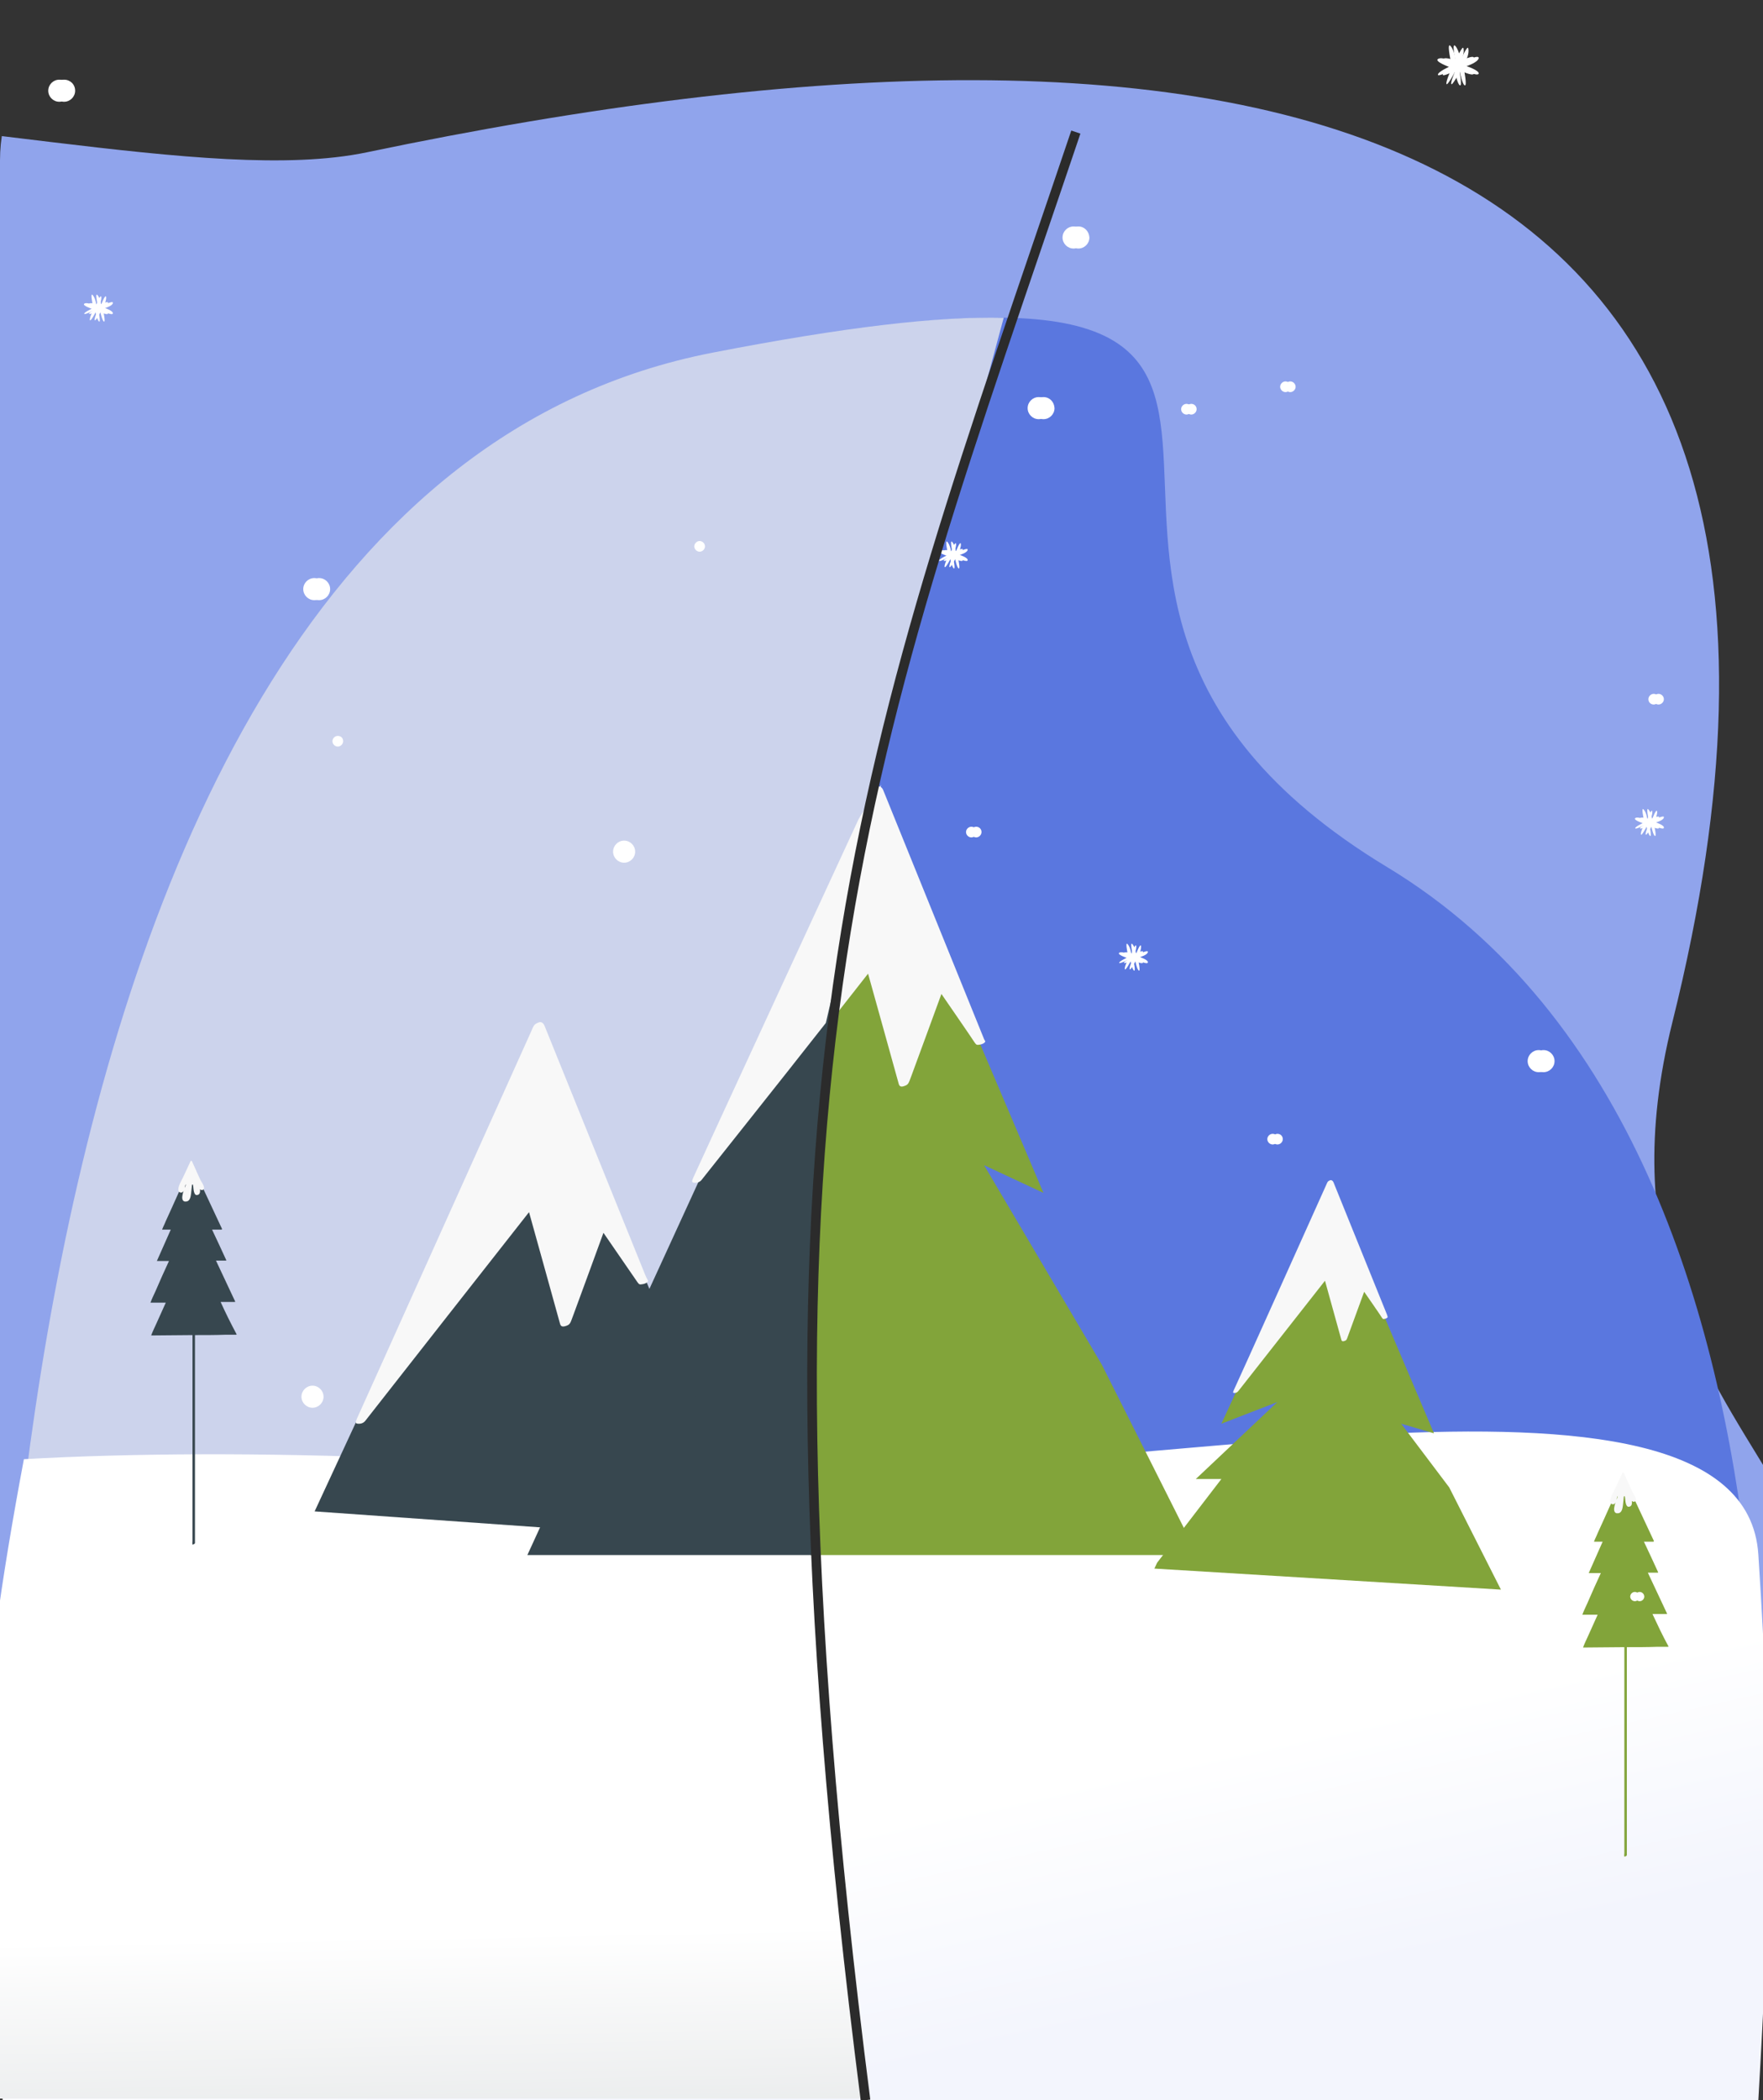
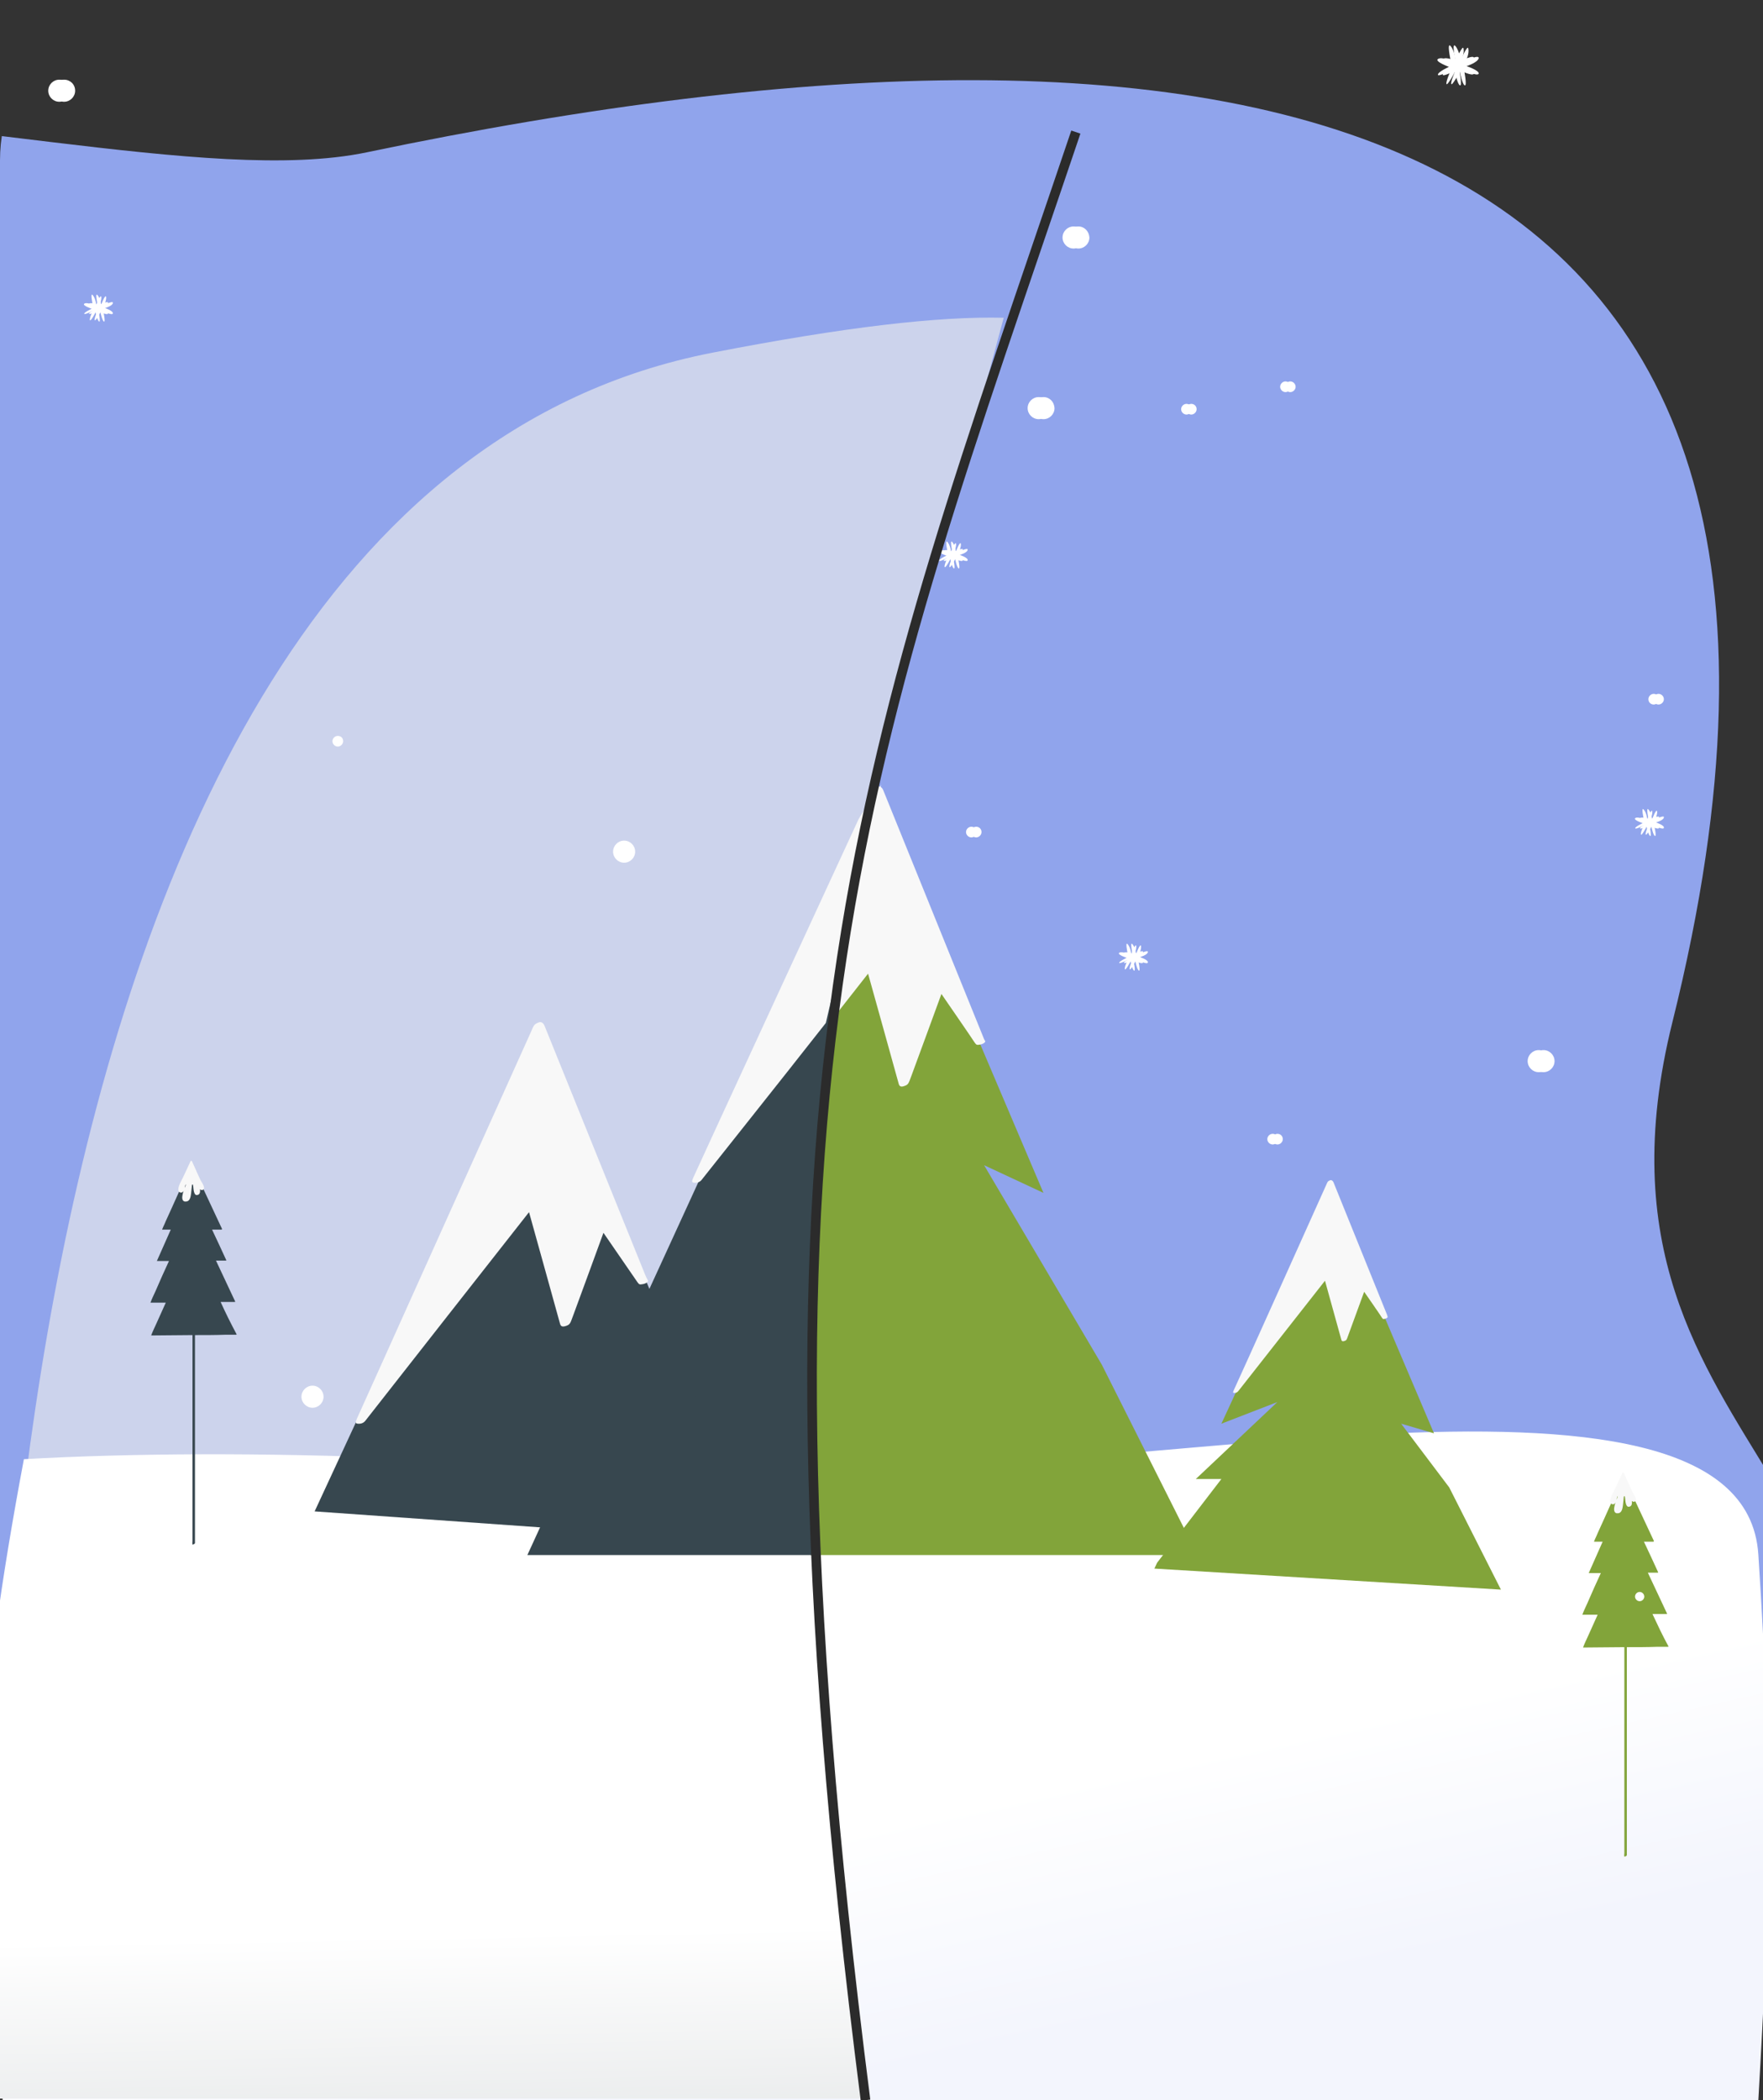
<svg xmlns="http://www.w3.org/2000/svg" width="330" height="393" viewBox="0 0 330 393" fill="none">
  <rect x="0" y="0" width="330" height="393" fill="#333333" stroke="none" />
  <g clip-path="url(#clip0)">
    <path d="M333.645 362.483L-190.282 362.316C-190.282 362.316 -191.262 360.981 -192.93 358.438C-193.242 357.958 -193.597 357.416 -193.972 356.832C-194.785 355.539 -195.724 354.038 -196.766 352.329C-196.912 352.099 -197.037 351.87 -197.183 351.62C-198.142 350.014 -199.185 348.242 -200.269 346.303C-200.394 346.073 -200.519 345.865 -200.644 345.636C-221.661 308.147 -262.924 212.152 -210.465 105.044C-143.952 -30.734 9.61 40.845 68.659 28.502C232.938 -5.859 356.351 17.493 313.045 191.26C292.112 275.37 376.827 278.414 333.645 362.483Z" fill="#90A4EC" />
-     <path d="M259.656 162.261C168.63 107.251 280.404 37.602 134.273 65.994C-11.858 94.386 0.19 383.398 0.19 383.398H326.363C326.363 383.398 350.681 217.27 259.656 162.261Z" fill="#5A77DF" />
    <path d="M7.465 268.098C48.627 265.663 102.669 267.186 151.424 273.588C200.179 279.99 326.301 247.519 329.127 290.878C331.953 334.238 331.273 355.76 329.127 393H0.497C-2.598 343.565 -1.183 316.204 7.465 268.098Z" fill="url(#paint0_linear)" />
    <path d="M99.612 290.989L164.218 150.13L195.313 223.216L184.203 218.041L206.251 255.387L224.148 290.989H99.612Z" fill="#82A43A" />
    <path d="M184.017 193.994L165.351 147.93C165.351 147.93 165.018 146.864 164.152 147.264C163.285 147.597 163.285 147.864 162.752 148.997C162.218 150.13 130.953 219.659 130.687 220.326C130.42 220.993 130.22 221.326 131.02 221.326C131.82 221.326 132.153 220.926 132.487 220.459C132.82 219.993 162.485 182.195 162.485 182.195C162.485 182.195 168.085 202.26 168.218 202.794C168.351 203.327 168.685 203.46 169.351 203.194C170.084 202.927 170.084 202.66 170.618 201.26C171.151 199.861 176.217 185.995 176.217 185.995C176.217 185.995 182.15 194.594 182.417 195.061C182.75 195.528 182.817 195.594 183.484 195.461C184.15 195.328 184.484 194.994 184.417 194.794C184.284 194.728 184.017 193.994 184.017 193.994Z" fill="#F8F8F8" />
    <path d="M280.942 297.458L216.082 293.522L216.588 292.429L228.62 276.76H223.834L239.097 262.361L228.62 266.411L248.947 222.459L268.416 268.211L262.269 266.411L271.268 278.335L280.942 297.458Z" fill="#82A43A" />
    <path d="M259.613 245.991L249.613 221.26C249.613 221.26 249.413 220.726 248.947 220.86C248.48 221.06 248.48 221.193 248.213 221.793C247.947 222.393 231.148 259.791 230.948 260.124C230.814 260.457 230.681 260.657 231.081 260.657C231.481 260.657 231.681 260.457 231.881 260.191C232.081 259.924 248.013 239.658 248.013 239.658C248.013 239.658 251.013 250.458 251.08 250.725C251.147 250.991 251.347 251.058 251.68 250.924C252.08 250.791 252.08 250.658 252.347 249.925C252.613 249.191 255.346 241.725 255.346 241.725C255.346 241.725 258.546 246.325 258.679 246.591C258.879 246.858 258.879 246.858 259.213 246.791C259.546 246.725 259.746 246.525 259.746 246.458C259.746 246.391 259.613 245.991 259.613 245.991Z" fill="#F8F8F8" />
    <path d="M142.654 288.687L101.723 192.426L59.792 282.82L142.654 288.687Z" fill="#37474F" />
    <path d="M121.722 238.689L102.856 192.025C102.856 192.025 102.523 190.959 101.656 191.359C100.789 191.692 100.79 191.959 100.256 193.159C99.723 194.292 68.058 264.755 67.725 265.421C67.458 266.088 67.258 266.421 68.058 266.421C68.858 266.421 69.191 266.021 69.525 265.554C69.858 265.088 99.923 226.823 99.923 226.823C99.923 226.823 105.589 247.156 105.723 247.689C105.856 248.222 106.189 248.355 106.922 248.089C107.656 247.822 107.656 247.556 108.189 246.156C108.722 244.756 113.855 230.69 113.855 230.69C113.855 230.69 119.855 239.423 120.188 239.889C120.522 240.356 120.588 240.423 121.255 240.289C121.922 240.156 122.255 239.823 122.188 239.623C122.055 239.423 121.722 238.689 121.722 238.689Z" fill="#F8F8F8" />
    <path d="M42.196 243.63C42.396 243.63 42.596 243.63 42.796 243.63C43.463 243.63 44.13 243.63 44.796 243.63C44.796 243.63 44.93 243.63 44.93 243.563C43.73 241.03 42.53 238.43 41.33 235.897C41.396 235.897 41.463 235.897 41.53 235.897C42.063 235.897 42.596 235.897 43.13 235.897C43.13 235.897 43.263 235.897 43.263 235.83C42.396 233.897 41.463 231.964 40.596 230.097C40.73 230.097 40.797 230.097 40.93 230.097C41.396 230.097 41.863 230.097 42.33 230.097C42.396 230.097 42.463 230.03 42.463 229.964C40.863 226.497 39.197 223.031 37.597 219.564C37.33 219.031 37.13 218.564 36.863 218.031C36.797 217.964 36.73 217.964 36.663 218.031C35.063 221.498 33.53 225.031 31.93 228.497C31.73 229.03 31.464 229.497 31.264 230.03V230.097C31.264 230.097 31.264 230.097 31.33 230.097C31.864 230.097 32.397 230.097 32.864 230.097C32.264 231.43 31.664 232.83 31.064 234.163C30.797 234.763 30.53 235.363 30.264 235.963C30.264 235.963 30.264 235.963 30.33 235.963C31.064 235.963 31.797 235.963 32.53 235.963C31.664 237.83 30.797 239.763 29.997 241.63C29.664 242.363 29.331 243.03 29.064 243.763C29.064 243.763 29.064 243.763 29.131 243.763C30.064 243.763 30.997 243.763 31.93 243.763C31.33 245.096 30.73 246.429 30.13 247.763C29.797 248.496 29.464 249.163 29.197 249.896C29.197 249.896 29.197 249.896 29.264 249.896C31.797 249.896 34.33 249.829 36.93 249.829C36.93 249.963 36.93 250.163 36.93 250.296C36.93 253.696 36.93 257.162 36.93 260.562C36.93 264.695 36.93 268.828 36.93 272.961C36.93 276.561 36.93 280.094 36.93 283.694C36.93 284.894 36.93 286.027 36.93 287.227C36.93 287.627 36.93 287.96 36.93 288.36C36.93 288.494 36.863 288.827 36.93 288.96V289.027C36.93 289.094 37.397 288.894 37.397 288.76C37.397 287.36 37.397 285.894 37.397 284.494C37.397 281.094 37.397 277.628 37.397 274.228C37.397 270.095 37.397 265.962 37.397 261.829C37.397 258.229 37.397 254.696 37.397 251.096C37.397 250.696 37.397 250.229 37.397 249.829C39.263 249.829 41.197 249.829 43.063 249.763C43.73 249.763 44.396 249.763 45.063 249.763C45.063 249.763 45.196 249.763 45.196 249.696C44.13 247.696 43.13 245.696 42.196 243.63Z" fill="#37474F" />
    <path d="M38.397 220.764C37.864 219.565 37.33 218.431 36.797 217.231C36.797 217.231 36.797 217.231 36.73 217.231H36.664C36.664 217.231 36.664 217.231 36.597 217.231C35.931 218.631 35.331 220.031 34.597 221.431C34.397 221.898 33.931 223.031 34.731 223.164C35.397 223.231 35.464 222.164 35.597 221.764C35.73 221.498 35.73 221.564 35.664 221.764C35.664 221.964 35.531 222.098 35.464 222.298C35.331 222.698 35.131 223.164 35.064 223.631C34.931 224.231 34.997 224.964 35.797 224.831C36.464 224.764 36.597 223.898 36.664 223.364C36.73 222.964 36.73 222.498 36.797 222.098C36.797 222.031 36.797 221.698 36.931 221.631C36.997 221.564 37.064 221.898 37.064 221.964C37.13 222.431 37.13 223.964 37.997 223.564C38.33 223.431 38.397 222.964 38.33 222.564C38.464 222.631 38.597 222.698 38.73 222.698C39.664 222.498 38.53 221.098 38.397 220.764Z" fill="#F8F8F8" />
    <path d="M309.314 302.026C309.514 302.026 309.714 302.026 309.914 302.026C310.58 302.026 311.247 302.026 311.914 302.026C311.914 302.026 312.047 302.026 312.047 301.96C310.847 299.426 309.647 296.827 308.447 294.293C308.514 294.293 308.58 294.293 308.647 294.293C309.18 294.293 309.714 294.293 310.247 294.293C310.247 294.293 310.38 294.293 310.38 294.227C309.514 292.293 308.58 290.36 307.714 288.494C307.847 288.494 307.914 288.494 308.047 288.494C308.514 288.494 308.98 288.494 309.447 288.494C309.514 288.494 309.58 288.427 309.58 288.36C307.98 284.894 306.314 281.427 304.714 277.961C304.447 277.428 304.247 276.961 303.981 276.428C303.914 276.361 303.847 276.361 303.781 276.428C302.181 279.894 300.648 283.427 299.048 286.894C298.848 287.427 298.581 287.894 298.381 288.427V288.494C298.381 288.494 298.381 288.494 298.448 288.494C298.981 288.494 299.514 288.494 299.981 288.494C299.381 289.827 298.781 291.227 298.181 292.56C297.914 293.16 297.648 293.76 297.381 294.36C297.381 294.36 297.381 294.36 297.448 294.36C298.181 294.36 298.914 294.36 299.648 294.36C298.781 296.227 297.914 298.16 297.114 300.026C296.781 300.76 296.448 301.426 296.181 302.16C296.181 302.16 296.181 302.16 296.248 302.16C297.181 302.16 298.114 302.16 299.048 302.16C298.448 303.493 297.848 304.826 297.248 306.159C296.914 306.893 296.581 307.559 296.314 308.293C296.314 308.293 296.314 308.293 296.381 308.293C298.914 308.293 301.447 308.226 304.047 308.226C304.047 308.359 304.047 308.559 304.047 308.693C304.047 312.092 304.047 315.559 304.047 318.959C304.047 323.092 304.047 327.225 304.047 331.358C304.047 334.958 304.047 338.491 304.047 342.091C304.047 343.29 304.047 344.424 304.047 345.624C304.047 346.024 304.047 346.357 304.047 346.757C304.047 346.89 303.981 347.224 304.047 347.357V347.424C304.047 347.49 304.514 347.29 304.514 347.157C304.514 345.757 304.514 344.29 304.514 342.89C304.514 339.491 304.514 336.024 304.514 332.624C304.514 328.491 304.514 324.358 304.514 320.225C304.514 316.625 304.514 313.092 304.514 309.492C304.514 309.092 304.514 308.626 304.514 308.226C306.381 308.226 308.314 308.226 310.18 308.159C310.847 308.159 311.514 308.159 312.18 308.159C312.18 308.159 312.313 308.159 312.313 308.093C311.18 306.026 310.247 304.026 309.314 302.026Z" fill="#82A43A" />
    <path d="M305.515 279.094C304.981 277.894 304.448 276.761 303.915 275.561C303.915 275.561 303.915 275.561 303.848 275.561H303.781C303.781 275.561 303.781 275.561 303.715 275.561C303.048 276.961 302.448 278.361 301.715 279.761C301.515 280.228 301.048 281.361 301.848 281.494C302.515 281.561 302.581 280.494 302.715 280.094C302.848 279.828 302.848 279.894 302.781 280.094C302.781 280.294 302.648 280.428 302.581 280.627C302.448 281.027 302.248 281.494 302.181 281.961C302.048 282.561 302.115 283.294 302.915 283.161C303.581 283.094 303.715 282.227 303.781 281.694C303.848 281.294 303.848 280.827 303.915 280.428C303.915 280.361 303.915 280.028 304.048 279.961C304.115 279.894 304.181 280.228 304.181 280.294C304.248 280.761 304.248 282.294 305.115 281.894C305.448 281.761 305.515 281.294 305.448 280.894C305.581 280.961 305.714 281.027 305.848 281.027C306.781 280.828 305.648 279.428 305.515 279.094Z" fill="#F8F8F8" />
    <path d="M306.914 297.893C306.447 297.893 306.047 298.293 306.047 298.76C306.047 299.226 306.447 299.626 306.914 299.626C307.38 299.626 307.78 299.226 307.78 298.76C307.78 298.293 307.38 297.893 306.914 297.893Z" fill="white" />
    <path d="M195.32 74.306C194.187 74.306 193.253 75.24 193.253 76.373C193.253 77.506 194.187 78.439 195.32 78.439C196.453 78.439 197.387 77.506 197.387 76.373C197.32 75.173 196.453 74.306 195.32 74.306Z" fill="white" />
    <path d="M11.997 14.91C10.864 14.91 9.931 15.843 9.931 16.976C9.931 18.11 10.864 19.043 11.997 19.043C13.131 19.043 14.064 18.11 14.064 16.976C14.064 15.776 13.131 14.91 11.997 14.91Z" fill="white" />
-     <path d="M59.728 108.171C58.595 108.171 57.662 109.104 57.662 110.237C57.662 111.371 58.595 112.304 59.728 112.304C60.861 112.304 61.795 111.371 61.795 110.237C61.795 109.104 60.861 108.171 59.728 108.171Z" fill="white" />
    <path d="M288.914 196.499C287.781 196.499 286.848 197.432 286.848 198.565C286.848 199.699 287.781 200.632 288.914 200.632C290.047 200.632 290.981 199.699 290.981 198.565C290.981 197.432 290.047 196.499 288.914 196.499Z" fill="white" />
    <path d="M59.395 259.295C58.262 259.295 57.328 260.229 57.328 261.362C57.328 262.495 58.262 263.428 59.395 263.428C60.528 263.428 61.462 262.495 61.462 261.362C61.462 260.229 60.528 259.295 59.395 259.295Z" fill="white" />
    <path d="M117.725 157.301C116.592 157.301 115.658 158.235 115.658 159.368C115.658 160.501 116.592 161.434 117.725 161.434C118.858 161.434 119.791 160.501 119.791 159.368C119.791 158.235 118.858 157.301 117.725 157.301Z" fill="white" />
    <path d="M201.853 42.375C200.719 42.375 199.786 43.308 199.786 44.441C199.786 45.575 200.719 46.508 201.853 46.508C202.986 46.508 203.919 45.575 203.919 44.441C203.853 43.308 202.986 42.375 201.853 42.375Z" fill="white" />
    <path d="M241.517 71.373C240.984 71.373 240.517 71.84 240.517 72.373C240.517 72.906 240.984 73.373 241.517 73.373C242.05 73.373 242.517 72.906 242.517 72.373C242.517 71.84 242.05 71.373 241.517 71.373Z" fill="white" />
    <path d="M182.721 154.702C182.188 154.702 181.721 155.168 181.721 155.701C181.721 156.235 182.188 156.701 182.721 156.701C183.254 156.701 183.721 156.235 183.721 155.701C183.721 155.102 183.254 154.702 182.721 154.702Z" fill="white" />
    <path d="M239.117 212.165C238.584 212.165 238.117 212.631 238.117 213.164C238.117 213.698 238.584 214.164 239.117 214.164C239.65 214.164 240.117 213.698 240.117 213.164C240.117 212.565 239.65 212.165 239.117 212.165Z" fill="white" />
-     <path d="M64.127 137.703C63.594 137.703 63.128 138.169 63.128 138.703C63.128 139.236 63.594 139.703 64.127 139.703C64.661 139.703 65.127 139.236 65.127 138.703C65.127 138.103 64.728 137.703 64.127 137.703Z" fill="white" />
+     <path d="M64.127 137.703C63.594 137.703 63.128 138.169 63.128 138.703C64.661 139.703 65.127 139.236 65.127 138.703C65.127 138.103 64.728 137.703 64.127 137.703Z" fill="white" />
    <path d="M131.857 101.238C131.324 101.238 130.857 101.705 130.857 102.238C130.857 102.771 131.324 103.238 131.857 103.238C132.391 103.238 132.857 102.771 132.857 102.238C132.857 101.705 132.391 101.238 131.857 101.238Z" fill="white" />
    <path d="M222.985 75.573C222.452 75.573 221.985 76.039 221.985 76.573C221.985 77.106 222.452 77.573 222.985 77.573C223.518 77.573 223.985 77.106 223.985 76.573C223.985 75.973 223.518 75.573 222.985 75.573Z" fill="white" />
    <path d="M310.446 131.836C310.98 131.836 311.446 131.37 311.446 130.836C311.446 130.303 310.98 129.836 310.446 129.836C309.913 129.836 309.447 130.303 309.447 130.836C309.447 131.436 309.913 131.836 310.446 131.836Z" fill="white" />
    <path d="M19.664 57.641C19.664 57.641 21.064 57.241 21.13 56.707C21.264 56.174 19.53 57.041 19.53 57.041C19.53 57.041 19.93 56.174 19.864 55.574C19.73 54.907 18.93 57.041 18.93 57.041C18.93 57.041 18.797 55.841 18.264 55.241C17.731 54.574 18.264 57.041 18.264 57.041C18.264 57.041 17.064 56.507 16.664 56.841C16.264 57.174 18.064 57.774 18.064 57.774C18.064 57.774 16.664 58.441 16.664 58.707C16.664 58.974 18.264 58.174 18.264 58.174C18.264 58.174 17.597 59.574 17.731 59.907C17.864 60.24 18.797 58.441 18.797 58.441C18.797 58.441 19.131 60.04 19.464 60.174C19.797 60.307 19.331 58.24 19.331 58.24C19.331 58.24 21.064 59.107 21.13 58.641C21.197 58.174 19.664 57.641 19.664 57.641Z" fill="white" />
    <path d="M213.386 179.1C213.386 179.1 214.786 178.7 214.853 178.167C214.986 177.634 213.253 178.5 213.253 178.5C213.253 178.5 213.653 177.634 213.586 177.034C213.453 176.367 212.653 178.5 212.653 178.5C212.653 178.5 212.519 177.3 211.986 176.7C211.453 176.034 211.986 178.5 211.986 178.5C211.986 178.5 210.786 177.967 210.386 178.3C209.986 178.633 211.786 179.233 211.786 179.233C211.786 179.233 210.386 179.9 210.386 180.167C210.386 180.433 211.986 179.633 211.986 179.633C211.986 179.633 211.319 181.033 211.453 181.367C211.586 181.7 212.519 179.9 212.519 179.9C212.519 179.9 212.853 181.5 213.186 181.633C213.519 181.767 213.053 179.7 213.053 179.7C213.053 179.7 214.786 180.567 214.853 180.1C214.986 179.633 213.386 179.1 213.386 179.1Z" fill="white" />
    <path d="M179.654 103.838C179.654 103.838 181.054 103.438 181.121 102.905C181.254 102.371 179.521 103.238 179.521 103.238C179.521 103.238 179.921 102.371 179.854 101.771C179.721 101.105 178.921 103.238 178.921 103.238C178.921 103.238 178.788 102.038 178.254 101.438C177.721 100.771 178.254 103.238 178.254 103.238C178.254 103.238 177.054 102.705 176.654 103.038C176.254 103.371 178.054 103.971 178.054 103.971C178.054 103.971 176.654 104.638 176.654 104.905C176.654 105.238 178.254 104.371 178.254 104.371C178.254 104.371 177.588 105.771 177.721 106.104C177.854 106.438 178.788 104.638 178.788 104.638C178.788 104.638 179.121 106.238 179.454 106.371C179.788 106.504 179.321 104.438 179.321 104.438C179.321 104.438 181.054 105.304 181.121 104.838C181.254 104.371 179.654 103.838 179.654 103.838Z" fill="white" />
    <path d="M309.979 153.901C309.979 153.901 311.379 153.501 311.446 152.968C311.579 152.435 309.846 153.301 309.846 153.301C309.846 153.301 310.246 152.435 310.179 151.835C310.046 151.168 309.246 153.301 309.246 153.301C309.246 153.301 309.113 152.102 308.579 151.502C308.046 150.835 308.579 153.301 308.579 153.301C308.579 153.301 307.379 152.768 306.979 153.101C306.579 153.435 308.379 154.035 308.379 154.035C308.379 154.035 306.979 154.701 306.979 154.968C306.979 155.301 308.579 154.435 308.579 154.435C308.579 154.435 307.913 155.835 308.046 156.168C308.179 156.501 309.113 154.701 309.113 154.701C309.113 154.701 309.446 156.301 309.779 156.435C310.113 156.568 309.646 154.501 309.646 154.501C309.646 154.501 311.379 155.368 311.446 154.901C311.579 154.435 309.979 153.901 309.979 153.901Z" fill="white" />
    <path d="M274.515 12.377C274.515 12.377 276.582 11.71 276.782 10.91C276.915 10.11 274.382 11.377 274.382 11.377C274.382 11.377 275.048 10.11 274.848 9.11C274.715 8.177 273.382 11.377 273.382 11.377C273.382 11.377 273.248 9.643 272.448 8.644C271.648 7.71 272.448 11.377 272.448 11.377C272.448 11.377 270.715 10.577 270.049 11.043C269.382 11.51 272.115 12.51 272.115 12.51C272.115 12.51 270.049 13.443 270.049 13.976C270.049 14.443 272.448 13.177 272.448 13.177C272.448 13.177 271.515 15.243 271.648 15.71C271.782 16.176 273.248 13.443 273.248 13.443C273.248 13.443 273.715 15.843 274.182 15.976C274.648 16.11 274.048 13.11 274.048 13.11C274.048 13.11 276.582 14.377 276.782 13.777C276.915 13.177 274.515 12.377 274.515 12.377Z" fill="white" />
    <path d="M133.373 65.994C-12.758 94.386 -0.71 383.398 -0.71 383.398H142.659C129.386 237.317 159.385 166.267 187.879 59.462C175.677 59.166 158.267 61.157 133.373 65.994Z" fill="#CCD3EC" />
    <path d="M150.5 279C101.703 272.867 45.67 270.719 4.472 273.052C-4.183 319.136 -5.599 345.346 -2.502 392.704H161.955L150.5 279Z" fill="url(#paint1_linear)" />
    <path d="M98.713 290.989L163.319 150.13C153.941 195.495 149.866 222.669 152.558 290.989H98.713Z" fill="#37474F" />
    <path d="M160.657 153.401C161.191 152.268 164.932 146.877 164.932 146.877L154.583 191.422C145.779 202.643 131.814 220.143 131.587 220.46C131.254 220.926 130.921 221.326 130.121 221.326C129.321 221.326 129.521 220.993 129.787 220.326C130.054 219.66 160.124 154.535 160.657 153.401Z" fill="#F8F8F8" />
    <path d="M141.754 288.687L100.823 192.426L58.892 282.82L141.754 288.687Z" fill="#37474F" />
    <path d="M120.822 238.69L101.956 192.026C101.956 192.026 101.623 190.959 100.756 191.359C99.889 191.692 99.889 191.959 99.356 193.159C98.823 194.292 67.158 264.755 66.825 265.421C66.558 266.088 66.358 266.421 67.158 266.421C67.958 266.421 68.291 266.021 68.625 265.555C68.958 265.088 99.023 226.824 99.023 226.824C99.023 226.824 104.689 247.156 104.822 247.689C104.956 248.222 105.289 248.356 106.022 248.089C106.756 247.822 106.756 247.556 107.289 246.156C107.822 244.756 112.955 230.69 112.955 230.69C112.955 230.69 118.955 239.423 119.288 239.889C119.622 240.356 119.688 240.423 120.355 240.289C121.022 240.156 121.355 239.823 121.288 239.623C121.155 239.423 120.822 238.69 120.822 238.69Z" fill="#F8F8F8" />
    <path d="M41.296 243.63C41.496 243.63 41.696 243.63 41.896 243.63C42.562 243.63 43.229 243.63 43.896 243.63C43.896 243.63 44.029 243.63 44.029 243.563C42.829 241.03 41.629 238.43 40.429 235.897C40.496 235.897 40.563 235.897 40.629 235.897C41.163 235.897 41.696 235.897 42.229 235.897C42.229 235.897 42.362 235.897 42.362 235.83C41.496 233.897 40.563 231.964 39.696 230.097C39.829 230.097 39.896 230.097 40.029 230.097C40.496 230.097 40.962 230.097 41.429 230.097C41.496 230.097 41.562 230.03 41.562 229.964C39.963 226.497 38.296 223.031 36.696 219.564C36.429 219.031 36.23 218.564 35.963 218.031C35.896 217.964 35.83 217.964 35.763 218.031C34.163 221.498 32.63 225.031 31.03 228.497C30.83 229.03 30.563 229.497 30.363 230.03V230.097C30.363 230.097 30.363 230.097 30.43 230.097C30.963 230.097 31.497 230.097 31.963 230.097C31.363 231.43 30.763 232.83 30.163 234.163C29.897 234.763 29.63 235.363 29.363 235.963C29.363 235.963 29.363 235.963 29.43 235.963C30.163 235.963 30.896 235.963 31.63 235.963C30.763 237.83 29.896 239.763 29.097 241.63C28.763 242.363 28.43 243.03 28.163 243.763C28.163 243.763 28.163 243.763 28.23 243.763C29.163 243.763 30.096 243.763 31.03 243.763C30.43 245.096 29.83 246.429 29.23 247.763C28.897 248.496 28.563 249.163 28.297 249.896C28.297 249.896 28.297 249.896 28.363 249.896C30.896 249.896 33.43 249.829 36.029 249.829C36.029 249.963 36.029 250.163 36.029 250.296C36.029 253.696 36.029 257.162 36.029 260.562C36.029 264.695 36.029 268.828 36.029 272.961C36.029 276.561 36.029 280.094 36.029 283.694C36.029 284.894 36.029 286.027 36.029 287.227C36.029 287.627 36.029 287.96 36.029 288.36C36.029 288.494 35.963 288.827 36.029 288.96V289.027C36.029 289.094 36.496 288.894 36.496 288.76C36.496 287.36 36.496 285.894 36.496 284.494C36.496 281.094 36.496 277.628 36.496 274.228C36.496 270.095 36.496 265.962 36.496 261.829C36.496 258.229 36.496 254.696 36.496 251.096C36.496 250.696 36.496 250.229 36.496 249.829C38.363 249.829 40.296 249.829 42.163 249.763C42.829 249.763 43.496 249.763 44.162 249.763C44.162 249.763 44.296 249.763 44.296 249.696C43.229 247.696 42.229 245.696 41.296 243.63Z" fill="#37474F" />
    <path d="M37.497 220.764C36.963 219.565 36.43 218.431 35.897 217.231C35.897 217.231 35.897 217.231 35.83 217.231H35.763C35.763 217.231 35.763 217.231 35.697 217.231C35.03 218.631 34.43 220.031 33.697 221.431C33.497 221.898 33.03 223.031 33.83 223.164C34.497 223.231 34.563 222.164 34.697 221.764C34.83 221.498 34.83 221.564 34.764 221.764C34.764 221.964 34.63 222.098 34.563 222.298C34.43 222.698 34.23 223.164 34.163 223.631C34.03 224.231 34.097 224.964 34.897 224.831C35.563 224.764 35.697 223.898 35.763 223.364C35.83 222.964 35.83 222.498 35.897 222.098C35.897 222.031 35.897 221.698 36.03 221.631C36.097 221.564 36.163 221.898 36.163 221.964C36.23 222.431 36.23 223.964 37.097 223.564C37.43 223.431 37.497 222.964 37.43 222.564C37.563 222.631 37.697 222.698 37.83 222.698C38.763 222.498 37.63 221.098 37.497 220.764Z" fill="#F8F8F8" />
-     <path d="M306.014 297.893C305.547 297.893 305.147 298.293 305.147 298.76C305.147 299.226 305.547 299.626 306.014 299.626C306.481 299.626 306.881 299.226 306.881 298.76C306.881 298.293 306.481 297.893 306.014 297.893Z" fill="white" />
    <path d="M194.42 74.306C193.287 74.306 192.354 75.24 192.354 76.373C192.354 77.506 193.287 78.439 194.42 78.439C195.553 78.439 196.487 77.506 196.487 76.373C196.42 75.173 195.553 74.306 194.42 74.306Z" fill="white" />
    <path d="M11.098 14.91C9.964 14.91 9.031 15.843 9.031 16.976C9.031 18.11 9.964 19.043 11.098 19.043C12.231 19.043 13.164 18.11 13.164 16.976C13.164 15.776 12.231 14.91 11.098 14.91Z" fill="white" />
-     <path d="M58.828 108.171C57.695 108.171 56.762 109.104 56.762 110.237C56.762 111.371 57.695 112.304 58.828 112.304C59.962 112.304 60.895 111.371 60.895 110.237C60.895 109.104 59.962 108.171 58.828 108.171Z" fill="white" />
    <path d="M288.014 196.499C286.881 196.499 285.948 197.432 285.948 198.565C285.948 199.699 286.881 200.632 288.014 200.632C289.148 200.632 290.081 199.699 290.081 198.565C290.081 197.432 289.148 196.499 288.014 196.499Z" fill="white" />
    <path d="M58.495 259.295C57.362 259.295 56.428 260.229 56.428 261.362C56.428 262.495 57.362 263.428 58.495 263.428C59.628 263.428 60.562 262.495 60.562 261.362C60.562 260.229 59.628 259.295 58.495 259.295Z" fill="white" />
    <path d="M116.825 157.301C115.692 157.301 114.758 158.235 114.758 159.368C114.758 160.501 115.692 161.434 116.825 161.434C117.958 161.434 118.891 160.501 118.891 159.368C118.891 158.235 117.958 157.301 116.825 157.301Z" fill="white" />
    <path d="M200.953 42.375C199.82 42.375 198.886 43.308 198.886 44.441C198.886 45.575 199.82 46.508 200.953 46.508C202.086 46.508 203.02 45.575 203.02 44.441C202.953 43.308 202.086 42.375 200.953 42.375Z" fill="white" />
    <path d="M240.618 71.373C240.084 71.373 239.618 71.84 239.618 72.373C239.618 72.906 240.084 73.373 240.618 73.373C241.151 73.373 241.618 72.906 241.618 72.373C241.618 71.84 241.151 71.373 240.618 71.373Z" fill="white" />
    <path d="M181.821 154.702C181.288 154.702 180.821 155.168 180.821 155.701C180.821 156.235 181.288 156.701 181.821 156.701C182.354 156.701 182.821 156.235 182.821 155.701C182.821 155.102 182.354 154.702 181.821 154.702Z" fill="white" />
    <path d="M238.217 212.165C237.684 212.165 237.217 212.631 237.217 213.164C237.217 213.698 237.684 214.164 238.217 214.164C238.751 214.164 239.217 213.698 239.217 213.164C239.217 212.565 238.751 212.165 238.217 212.165Z" fill="white" />
    <path d="M63.228 137.703C62.694 137.703 62.228 138.169 62.228 138.703C62.228 139.236 62.694 139.703 63.228 139.703C63.761 139.703 64.228 139.236 64.228 138.703C64.228 138.103 63.828 137.703 63.228 137.703Z" fill="white" />
-     <path d="M130.957 101.238C130.424 101.238 129.958 101.705 129.958 102.238C129.958 102.771 130.424 103.238 130.957 103.238C131.491 103.238 131.957 102.771 131.957 102.238C131.957 101.705 131.491 101.238 130.957 101.238Z" fill="white" />
    <path d="M222.085 75.573C221.552 75.573 221.085 76.039 221.085 76.573C221.085 77.106 221.552 77.573 222.085 77.573C222.618 77.573 223.085 77.106 223.085 76.573C223.085 75.973 222.618 75.573 222.085 75.573Z" fill="white" />
    <path d="M309.546 131.836C310.08 131.836 310.546 131.37 310.546 130.836C310.546 130.303 310.08 129.836 309.546 129.836C309.013 129.836 308.546 130.303 308.546 130.836C308.546 131.436 309.013 131.836 309.546 131.836Z" fill="white" />
    <path d="M18.764 57.641C18.764 57.641 20.164 57.241 20.23 56.707C20.364 56.174 18.631 57.041 18.631 57.041C18.631 57.041 19.031 56.174 18.964 55.574C18.831 54.907 18.031 57.041 18.031 57.041C18.031 57.041 17.897 55.841 17.364 55.241C16.831 54.574 17.364 57.041 17.364 57.041C17.364 57.041 16.164 56.507 15.764 56.841C15.364 57.174 17.164 57.774 17.164 57.774C17.164 57.774 15.764 58.441 15.764 58.707C15.764 58.974 17.364 58.174 17.364 58.174C17.364 58.174 16.697 59.574 16.831 59.907C16.964 60.24 17.897 58.441 17.897 58.441C17.897 58.441 18.231 60.04 18.564 60.174C18.897 60.307 18.431 58.24 18.431 58.24C18.431 58.24 20.164 59.107 20.23 58.641C20.297 58.174 18.764 57.641 18.764 57.641Z" fill="white" />
    <path d="M212.486 179.1C212.486 179.1 213.886 178.7 213.952 178.167C214.086 177.634 212.352 178.5 212.352 178.5C212.352 178.5 212.752 177.634 212.686 177.034C212.552 176.367 211.752 178.5 211.752 178.5C211.752 178.5 211.619 177.3 211.086 176.7C210.553 176.034 211.086 178.5 211.086 178.5C211.086 178.5 209.886 177.967 209.486 178.3C209.086 178.633 210.886 179.233 210.886 179.233C210.886 179.233 209.486 179.9 209.486 180.167C209.486 180.433 211.086 179.633 211.086 179.633C211.086 179.633 210.419 181.033 210.553 181.367C210.686 181.7 211.619 179.9 211.619 179.9C211.619 179.9 211.953 181.5 212.286 181.633C212.619 181.767 212.152 179.7 212.152 179.7C212.152 179.7 213.886 180.567 213.952 180.1C214.086 179.633 212.486 179.1 212.486 179.1Z" fill="white" />
    <path d="M178.754 103.838C178.754 103.838 180.154 103.438 180.221 102.905C180.354 102.371 178.621 103.238 178.621 103.238C178.621 103.238 179.021 102.371 178.954 101.771C178.821 101.105 178.021 103.238 178.021 103.238C178.021 103.238 177.888 102.038 177.354 101.438C176.821 100.771 177.354 103.238 177.354 103.238C177.354 103.238 176.154 102.705 175.754 103.038C175.354 103.371 177.154 103.971 177.154 103.971C177.154 103.971 175.754 104.638 175.754 104.905C175.754 105.238 177.354 104.371 177.354 104.371C177.354 104.371 176.688 105.771 176.821 106.104C176.954 106.438 177.887 104.638 177.887 104.638C177.887 104.638 178.221 106.238 178.554 106.371C178.887 106.504 178.421 104.438 178.421 104.438C178.421 104.438 180.154 105.304 180.221 104.838C180.354 104.371 178.754 103.838 178.754 103.838Z" fill="white" />
    <path d="M309.08 153.901C309.08 153.901 310.48 153.501 310.546 152.968C310.68 152.435 308.946 153.301 308.946 153.301C308.946 153.301 309.346 152.435 309.28 151.835C309.146 151.168 308.347 153.301 308.347 153.301C308.347 153.301 308.213 152.102 307.68 151.502C307.147 150.835 307.68 153.301 307.68 153.301C307.68 153.301 306.48 152.768 306.08 153.101C305.68 153.435 307.48 154.035 307.48 154.035C307.48 154.035 306.08 154.701 306.08 154.968C306.08 155.301 307.68 154.435 307.68 154.435C307.68 154.435 307.013 155.835 307.147 156.168C307.28 156.501 308.213 154.701 308.213 154.701C308.213 154.701 308.547 156.301 308.88 156.435C309.213 156.568 308.746 154.501 308.746 154.501C308.746 154.501 310.48 155.368 310.546 154.901C310.68 154.435 309.08 153.901 309.08 153.901Z" fill="white" />
    <path d="M273.616 12.377C273.616 12.377 275.682 11.71 275.882 10.91C276.015 10.11 273.482 11.377 273.482 11.377C273.482 11.377 274.149 10.11 273.949 9.11C273.816 8.177 272.482 11.377 272.482 11.377C272.482 11.377 272.349 9.643 271.549 8.644C270.749 7.71 271.549 11.377 271.549 11.377C271.549 11.377 269.816 10.577 269.149 11.043C268.483 11.51 271.216 12.51 271.216 12.51C271.216 12.51 269.149 13.443 269.149 13.976C269.149 14.443 271.549 13.177 271.549 13.177C271.549 13.177 270.616 15.243 270.749 15.71C270.882 16.176 272.349 13.443 272.349 13.443C272.349 13.443 272.816 15.843 273.282 15.976C273.749 16.11 273.149 13.11 273.149 13.11C273.149 13.11 275.682 14.377 275.882 13.777C276.015 13.177 273.616 12.377 273.616 12.377Z" fill="white" />
    <path d="M201.378 24.716C162.007 141.253 137.035 197.497 162.007 393" stroke="#2B2B2B" stroke-width="1.8" />
  </g>
  <defs>
    <linearGradient id="paint0_linear" x1="164.956" y1="341.237" x2="174.734" y2="385.951" gradientUnits="userSpaceOnUse">
      <stop stop-color="white" />
      <stop offset="1" stop-color="#F3F5FD" />
    </linearGradient>
    <linearGradient id="paint1_linear" x1="84.5" y1="316.5" x2="92" y2="695" gradientUnits="userSpaceOnUse">
      <stop offset="0.12" stop-color="white" />
      <stop offset="1" stop-color="#37474F" />
    </linearGradient>
    <clipPath id="clip0">
      <path d="M0 30C0 13.431 13.431 0 30 0H300C316.569 0 330 13.431 330 30V393H0V30Z" fill="white" />
    </clipPath>
  </defs>
</svg>